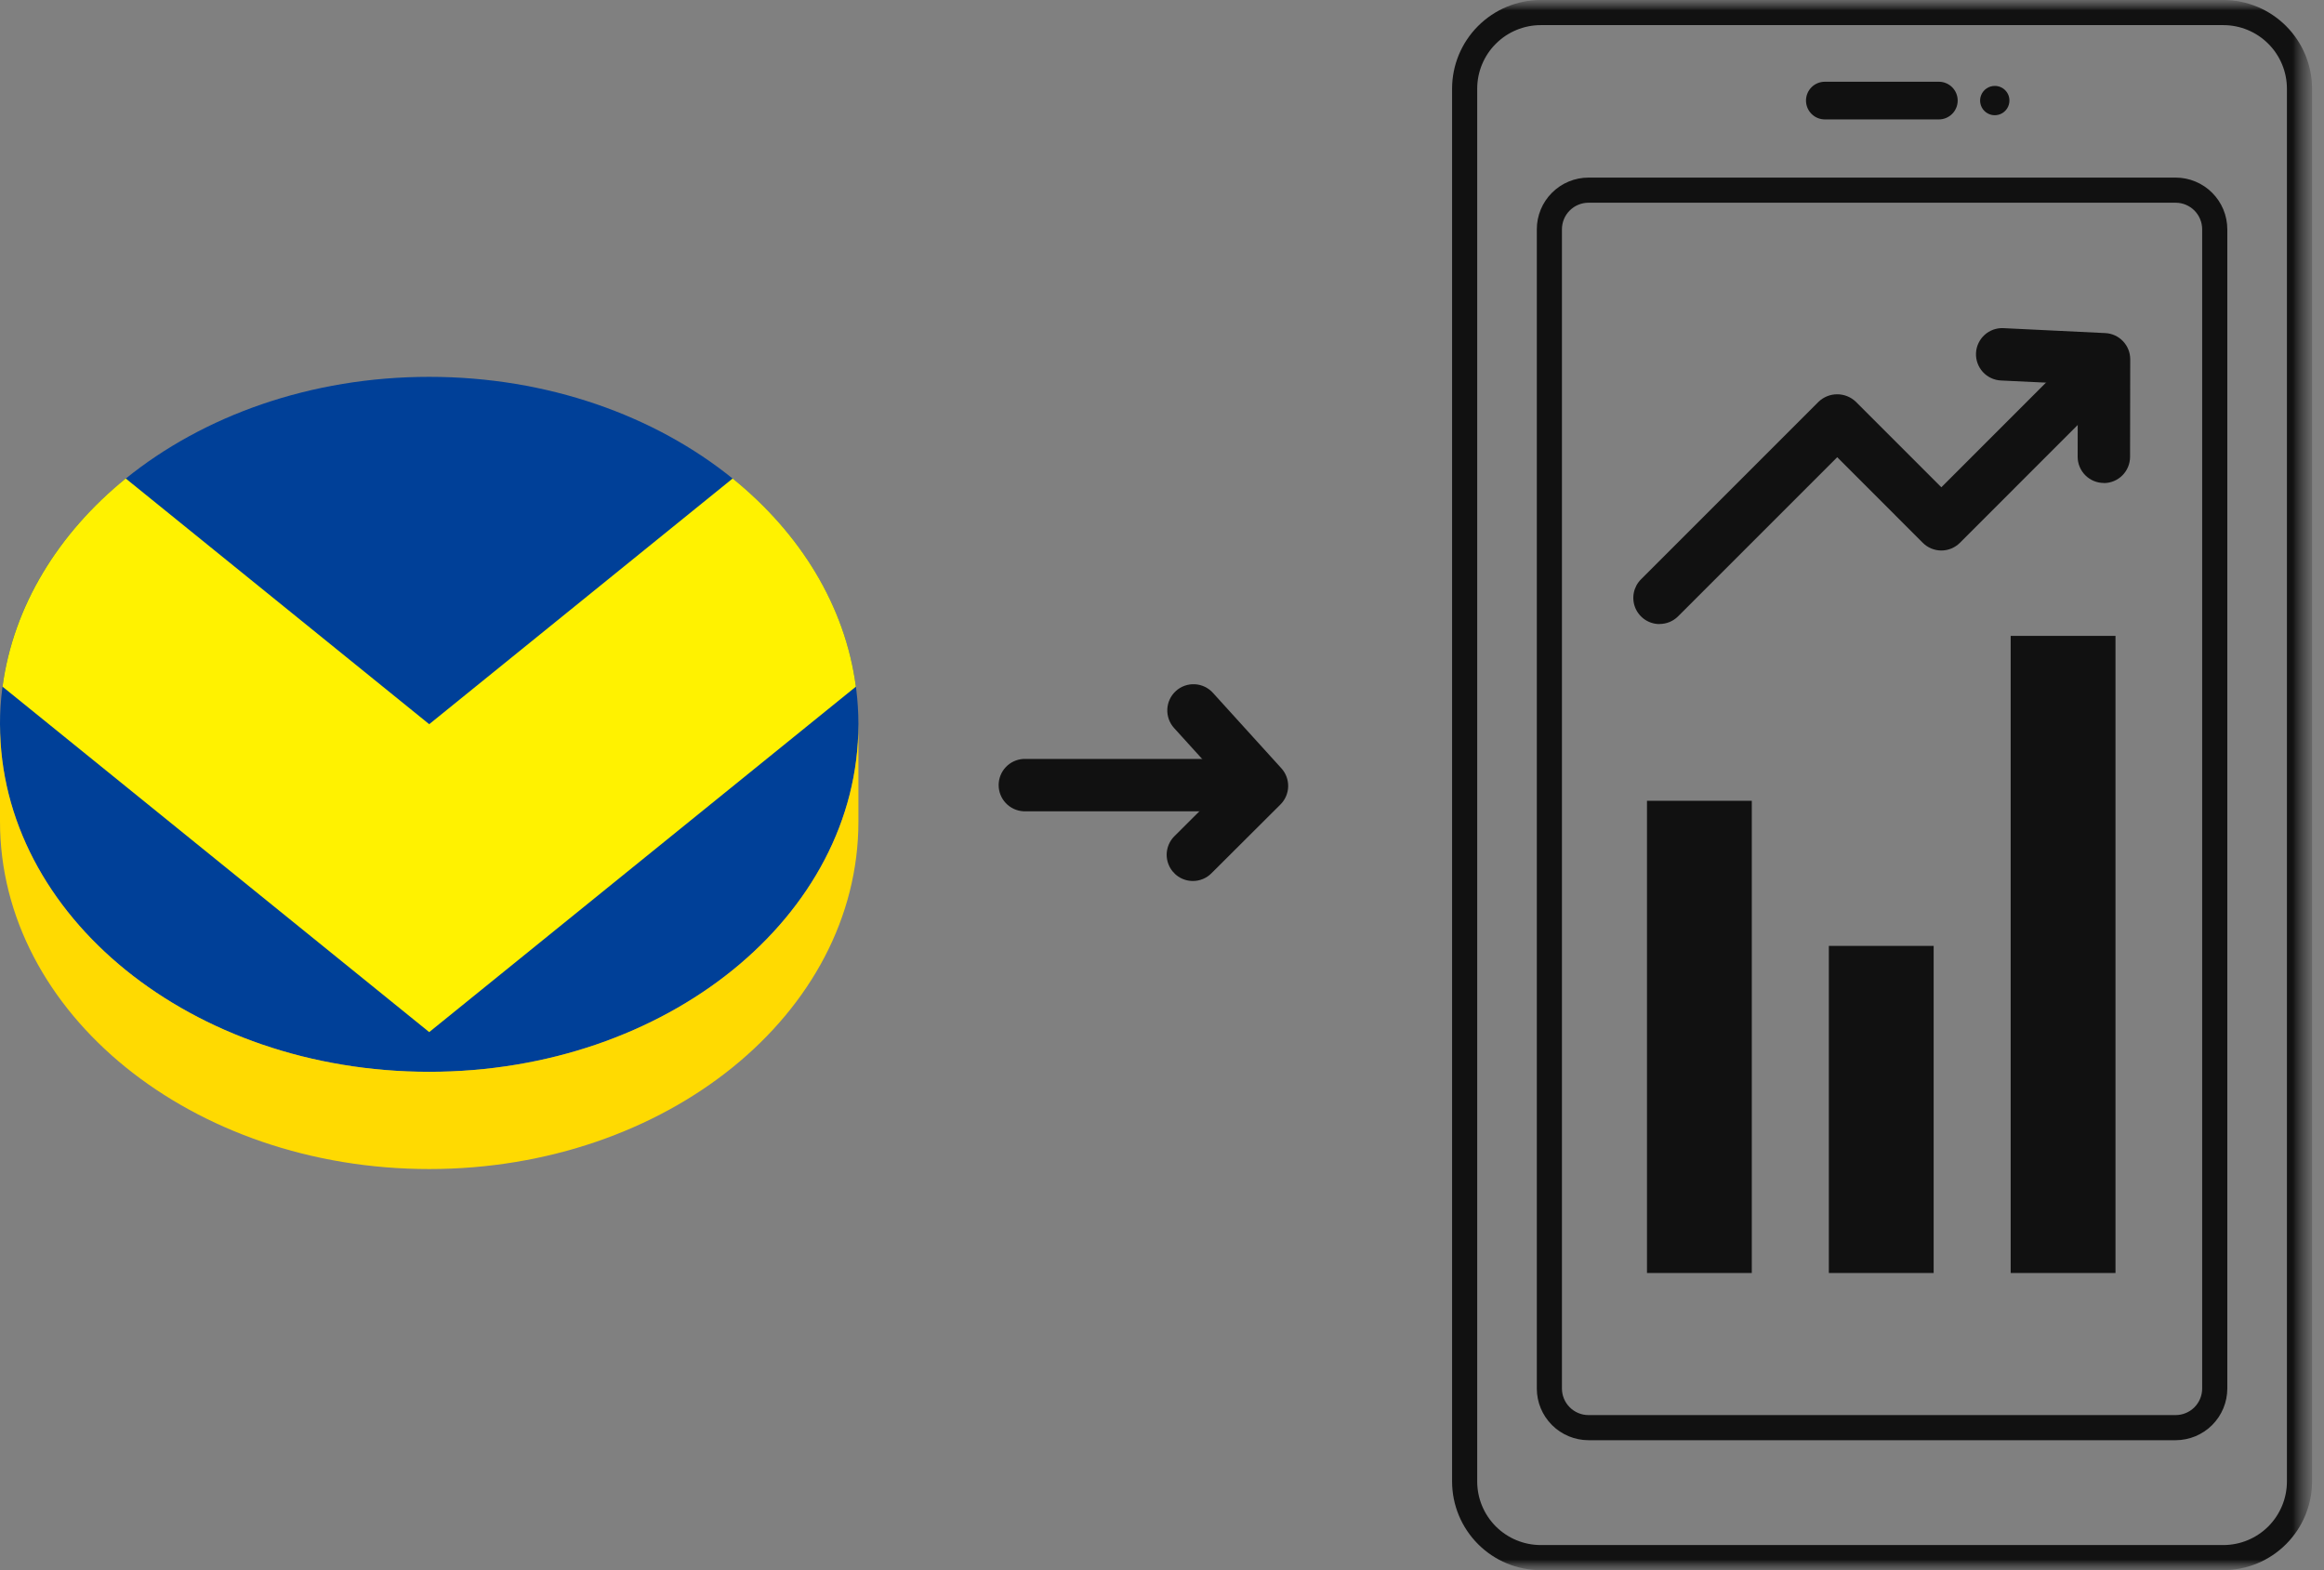
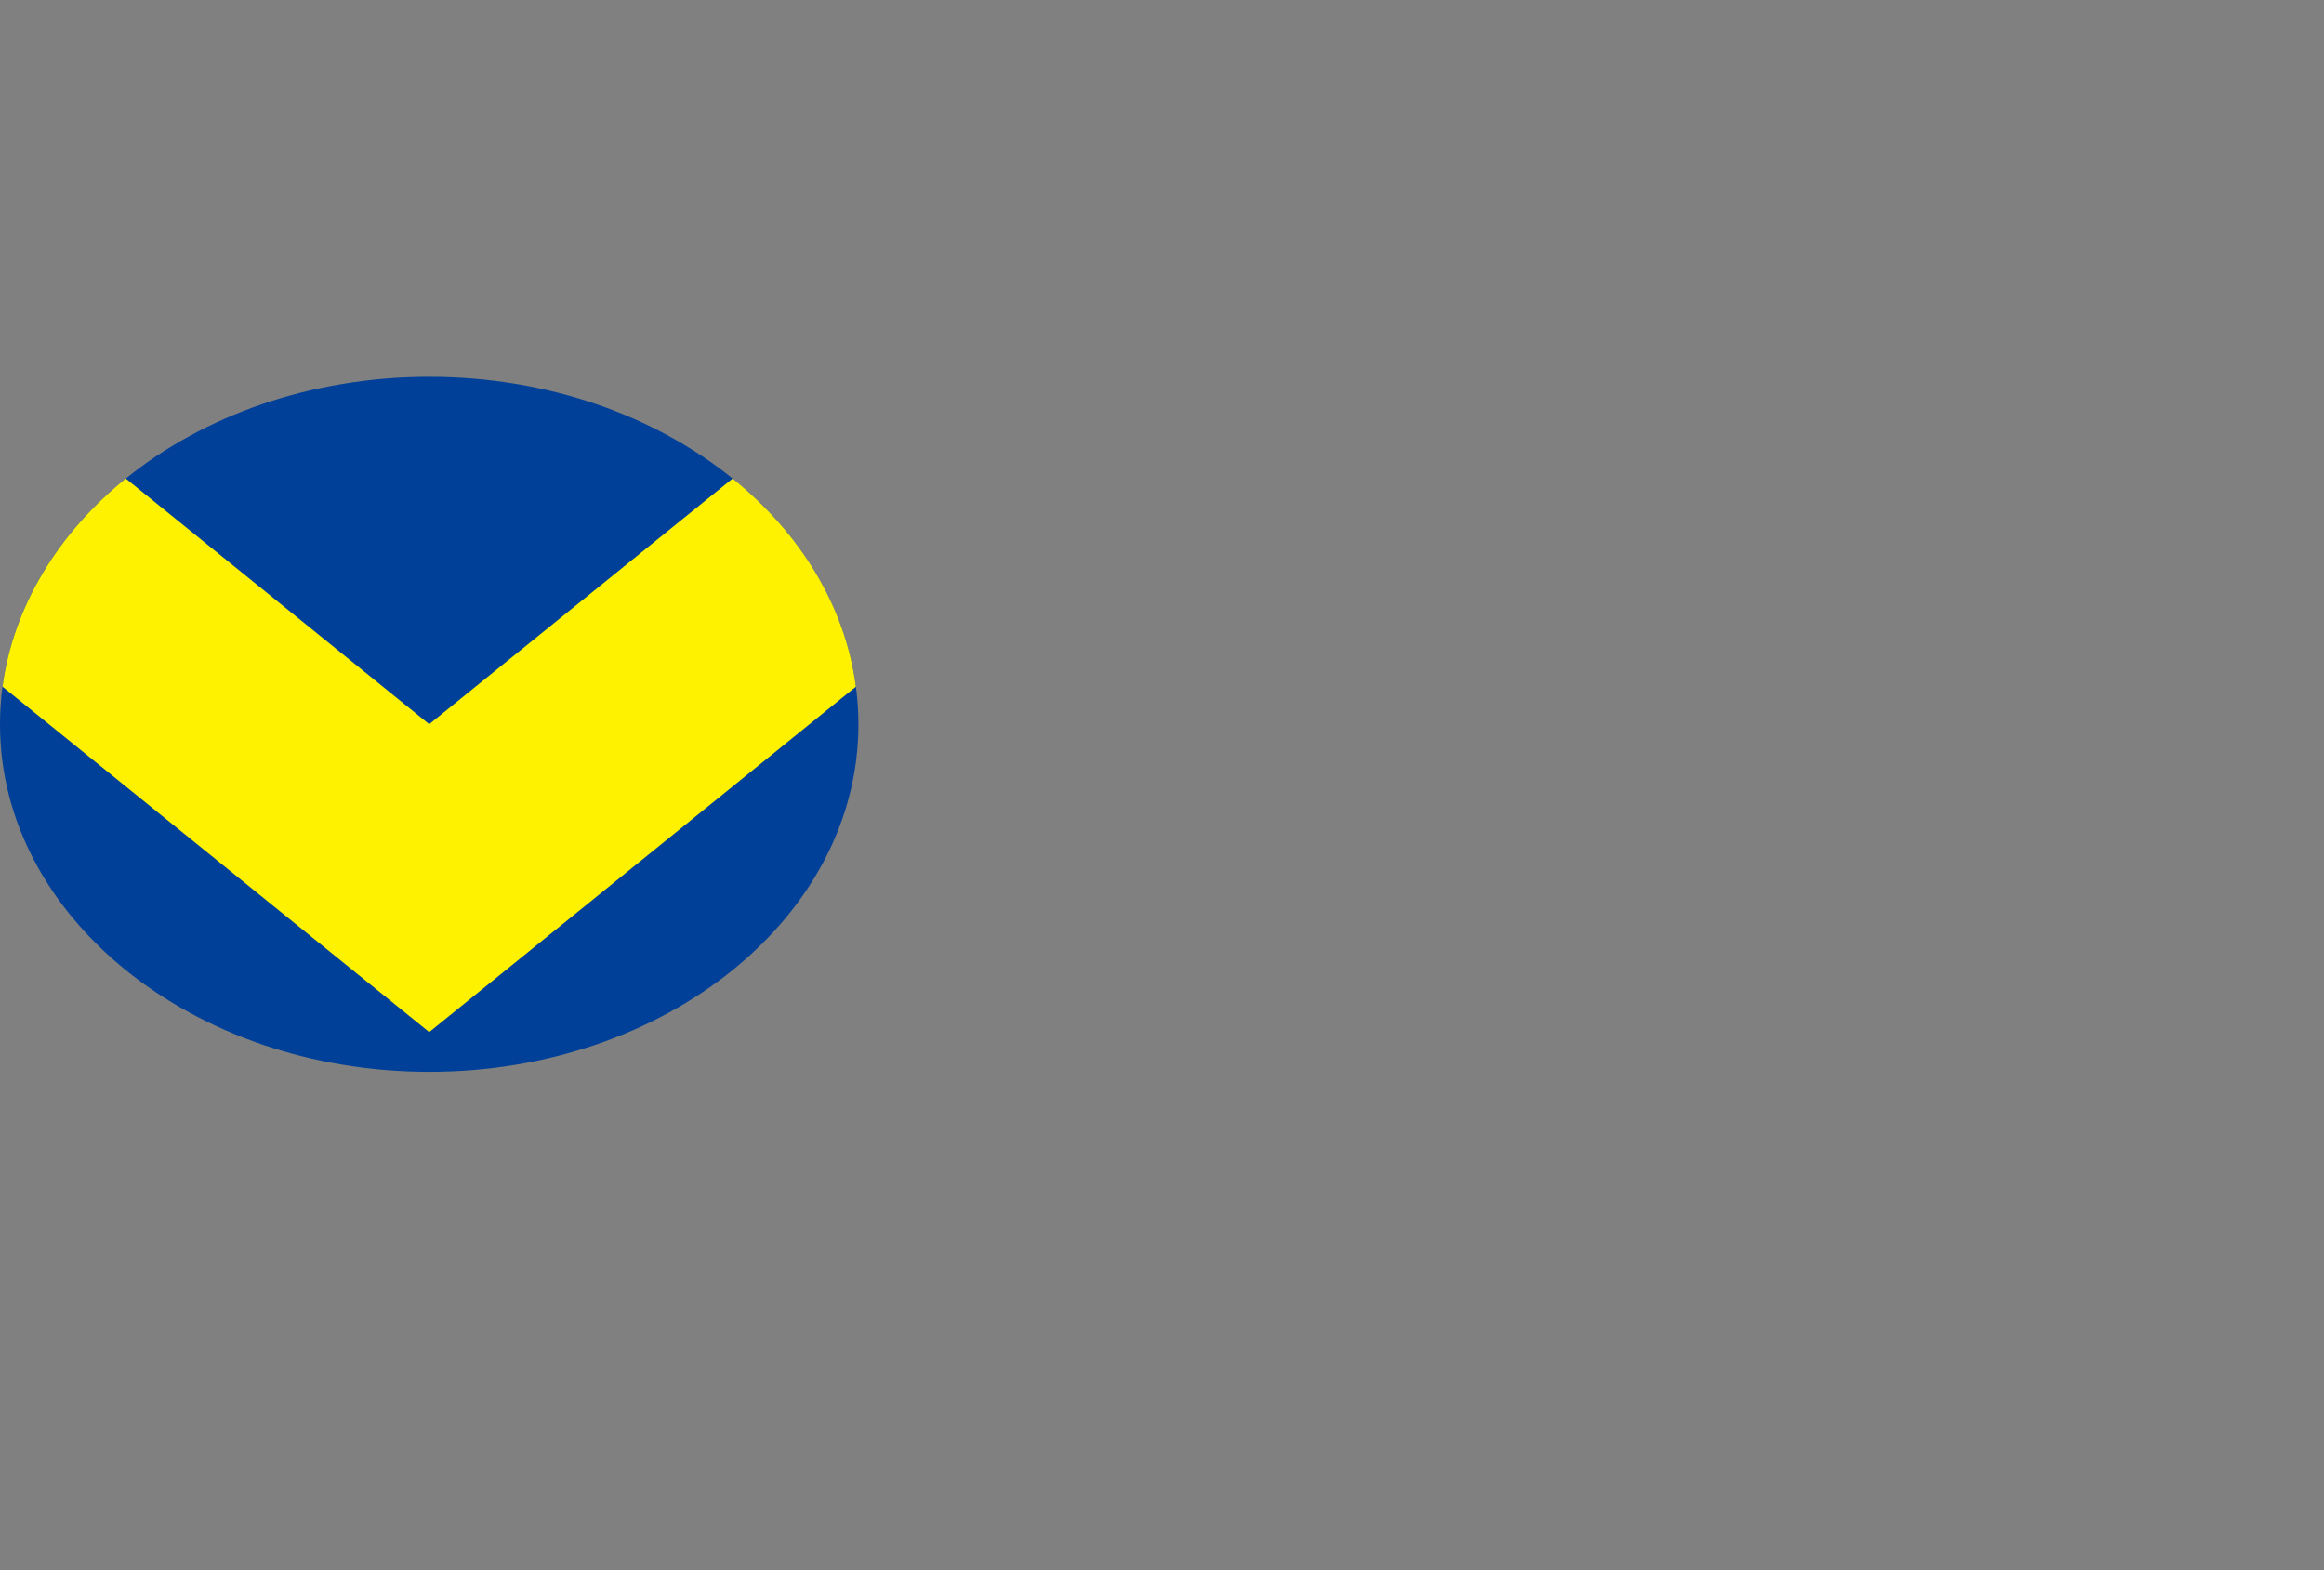
<svg xmlns="http://www.w3.org/2000/svg" width="111" height="75" viewBox="0 0 111 75" fill="none">
  <rect x="0" y="0" width="111" height="75" fill="#808080" stroke="none" />
  <g clip-path="url(#clip0_3671_129)">
    <mask id="mask0_3671_129" style="mask-type:luminance" maskUnits="userSpaceOnUse" x="0" y="0" width="111" height="75">
      <path d="M110.43 0H0V75H110.43V0Z" fill="white" />
    </mask>
    <g mask="url(#mask0_3671_129)">
      <mask id="mask1_3671_129" style="mask-type:luminance" maskUnits="userSpaceOnUse" x="0" y="0" width="111" height="75">
-         <path d="M110.43 0H0V75H110.43V0Z" fill="white" />
+         <path d="M110.43 0H0V75V0Z" fill="white" />
      </mask>
      <g mask="url(#mask1_3671_129)">
        <path d="M106.195 75H73.589C72.466 74.998 71.39 74.552 70.597 73.758C69.803 72.964 69.356 71.888 69.355 70.765V4.234C69.356 3.111 69.803 2.035 70.597 1.242C71.39 0.448 72.466 0.001 73.589 0H106.195C107.317 0.001 108.394 0.448 109.187 1.242C109.981 2.035 110.428 3.111 110.429 4.234V70.765C110.428 71.888 109.981 72.964 109.187 73.758C108.394 74.552 107.318 74.998 106.195 75ZM73.589 1.2C72.785 1.201 72.013 1.521 71.445 2.09C70.876 2.658 70.556 3.43 70.555 4.234V70.765C70.556 71.57 70.876 72.341 71.444 72.91C72.013 73.479 72.784 73.799 73.589 73.8H106.195C106.999 73.799 107.771 73.479 108.34 72.91C108.908 72.341 109.228 71.57 109.229 70.765V4.234C109.228 3.43 108.908 2.658 108.339 2.09C107.771 1.521 106.999 1.201 106.195 1.2H73.589Z" fill="#111111" />
        <path d="M103.913 68.792H75.871C75.216 68.791 74.588 68.531 74.126 68.068C73.663 67.605 73.402 66.978 73.402 66.323V10.952C73.402 10.297 73.663 9.67 74.126 9.207C74.588 8.744 75.216 8.483 75.871 8.483H103.913C104.568 8.483 105.195 8.744 105.658 9.207C106.121 9.67 106.381 10.297 106.382 10.952V66.323C106.381 66.978 106.121 67.605 105.658 68.068C105.195 68.531 104.568 68.791 103.913 68.792ZM75.871 9.683C75.534 9.683 75.212 9.817 74.974 10.055C74.736 10.293 74.602 10.615 74.602 10.952V66.323C74.602 66.659 74.736 66.982 74.974 67.22C75.212 67.458 75.534 67.592 75.871 67.592H103.913C104.249 67.592 104.572 67.458 104.81 67.22C105.047 66.982 105.181 66.659 105.181 66.323V10.952C105.181 10.616 105.047 10.293 104.81 10.055C104.572 9.817 104.249 9.683 103.913 9.683H75.871Z" fill="#111111" />
        <path d="M92.604 5.704H87.159C86.92 5.704 86.691 5.609 86.522 5.44C86.354 5.271 86.259 5.043 86.259 4.804C86.259 4.565 86.354 4.336 86.522 4.167C86.691 3.999 86.92 3.904 87.159 3.904H92.604C92.843 3.904 93.071 3.999 93.24 4.167C93.409 4.336 93.504 4.565 93.504 4.804C93.504 5.043 93.409 5.271 93.24 5.44C93.071 5.609 92.843 5.704 92.604 5.704Z" fill="#111111" />
-         <path d="M95.975 4.799C95.976 4.938 95.935 5.074 95.859 5.19C95.782 5.306 95.673 5.396 95.545 5.45C95.417 5.503 95.276 5.518 95.139 5.491C95.003 5.464 94.878 5.397 94.78 5.299C94.681 5.201 94.615 5.076 94.588 4.939C94.561 4.803 94.575 4.662 94.629 4.534C94.683 4.406 94.773 4.296 94.889 4.22C95.005 4.143 95.141 4.103 95.28 4.104C95.371 4.104 95.461 4.122 95.546 4.157C95.63 4.192 95.707 4.243 95.771 4.308C95.836 4.372 95.887 4.449 95.922 4.533C95.957 4.617 95.975 4.708 95.975 4.799Z" fill="#111111" />
-         <path d="M60.246 38.751H48.879C48.56 38.733 48.259 38.593 48.04 38.361C47.82 38.129 47.698 37.821 47.698 37.501C47.698 37.181 47.82 36.873 48.04 36.641C48.259 36.409 48.56 36.269 48.879 36.251H60.246C60.565 36.269 60.866 36.409 61.085 36.641C61.305 36.873 61.427 37.181 61.427 37.501C61.427 37.821 61.305 38.129 61.085 38.361C60.866 38.593 60.565 38.733 60.246 38.751Z" fill="#111111" />
        <path d="M56.975 42.081C56.727 42.081 56.485 42.007 56.279 41.87C56.074 41.732 55.913 41.536 55.819 41.307C55.724 41.078 55.699 40.827 55.748 40.584C55.796 40.341 55.916 40.118 56.091 39.943L58.546 37.496L56.077 34.774C55.854 34.528 55.738 34.204 55.754 33.873C55.77 33.541 55.917 33.23 56.163 33.006C56.408 32.783 56.733 32.667 57.064 32.683C57.395 32.699 57.707 32.846 57.93 33.092L61.202 36.698C61.418 36.936 61.534 37.248 61.526 37.57C61.518 37.892 61.386 38.198 61.159 38.425L57.859 41.715C57.743 41.831 57.605 41.923 57.453 41.986C57.302 42.048 57.139 42.081 56.975 42.081Z" fill="#111111" />
        <path d="M83.67 38.25H78.664V60.805H83.67V38.25Z" fill="#111111" />
        <path d="M92.356 45.181H87.35V60.805H92.356V45.181Z" fill="#111111" />
-         <path d="M101.041 30.373H96.035V60.805H101.041V30.373Z" fill="#111111" />
        <path d="M79.263 29.809C79.015 29.809 78.773 29.735 78.567 29.598C78.362 29.46 78.201 29.265 78.106 29.036C78.012 28.807 77.987 28.556 78.035 28.313C78.084 28.07 78.203 27.847 78.378 27.672L86.865 19.185C87.104 18.959 87.42 18.833 87.749 18.833C88.078 18.833 88.395 18.959 88.634 19.185L92.723 23.275L98.783 17.214C99.017 16.979 99.335 16.847 99.667 16.847C99.999 16.847 100.318 16.979 100.552 17.213C100.787 17.448 100.919 17.766 100.919 18.098C100.919 18.43 100.787 18.748 100.553 18.983L93.608 25.929C93.373 26.163 93.055 26.295 92.723 26.295C92.391 26.295 92.073 26.163 91.839 25.929L87.75 21.839L80.15 29.439C80.034 29.555 79.896 29.647 79.744 29.71C79.592 29.773 79.429 29.805 79.265 29.805" fill="#111111" />
        <path d="M100.485 23.069C100.153 23.069 99.835 22.937 99.601 22.703C99.366 22.468 99.234 22.15 99.234 21.819L99.24 18.352L95.569 18.174C95.237 18.158 94.926 18.011 94.703 17.765C94.48 17.519 94.363 17.195 94.379 16.863C94.395 16.532 94.543 16.22 94.788 15.997C95.034 15.774 95.358 15.658 95.69 15.674L100.554 15.91C100.875 15.925 101.179 16.064 101.4 16.298C101.622 16.531 101.746 16.841 101.745 17.163L101.737 21.824C101.736 22.155 101.604 22.474 101.369 22.708C101.135 22.942 100.817 23.074 100.485 23.074" fill="#111111" />
      </g>
    </g>
    <path d="M20.5 51.196C31.822 51.196 41 43.764 41 34.598C41 25.431 31.822 18 20.5 18C9.178 18 0 25.431 0 34.598C0 43.764 9.178 51.196 20.5 51.196Z" fill="#004098" />
    <path d="M6.006 22.856C2.791 25.463 0.639 28.935 0.12 32.798L20.5 49.299L40.88 32.798C40.367 28.928 38.215 25.463 34.993 22.856L20.5 34.591L6.006 22.856Z" fill="#FFF200" />
-     <path d="M41 34.598C41 43.765 31.823 51.195 20.5 51.195C9.177 51.195 0 43.765 0 34.598V39.242C0 48.409 9.177 55.84 20.5 55.84C31.823 55.84 41 48.409 41 39.242V34.598Z" fill="#FFDA01" />
  </g>
  <defs>
    <clipPath id="clip0_3671_129">
      <rect width="111" height="75" fill="white" />
    </clipPath>
  </defs>
</svg>